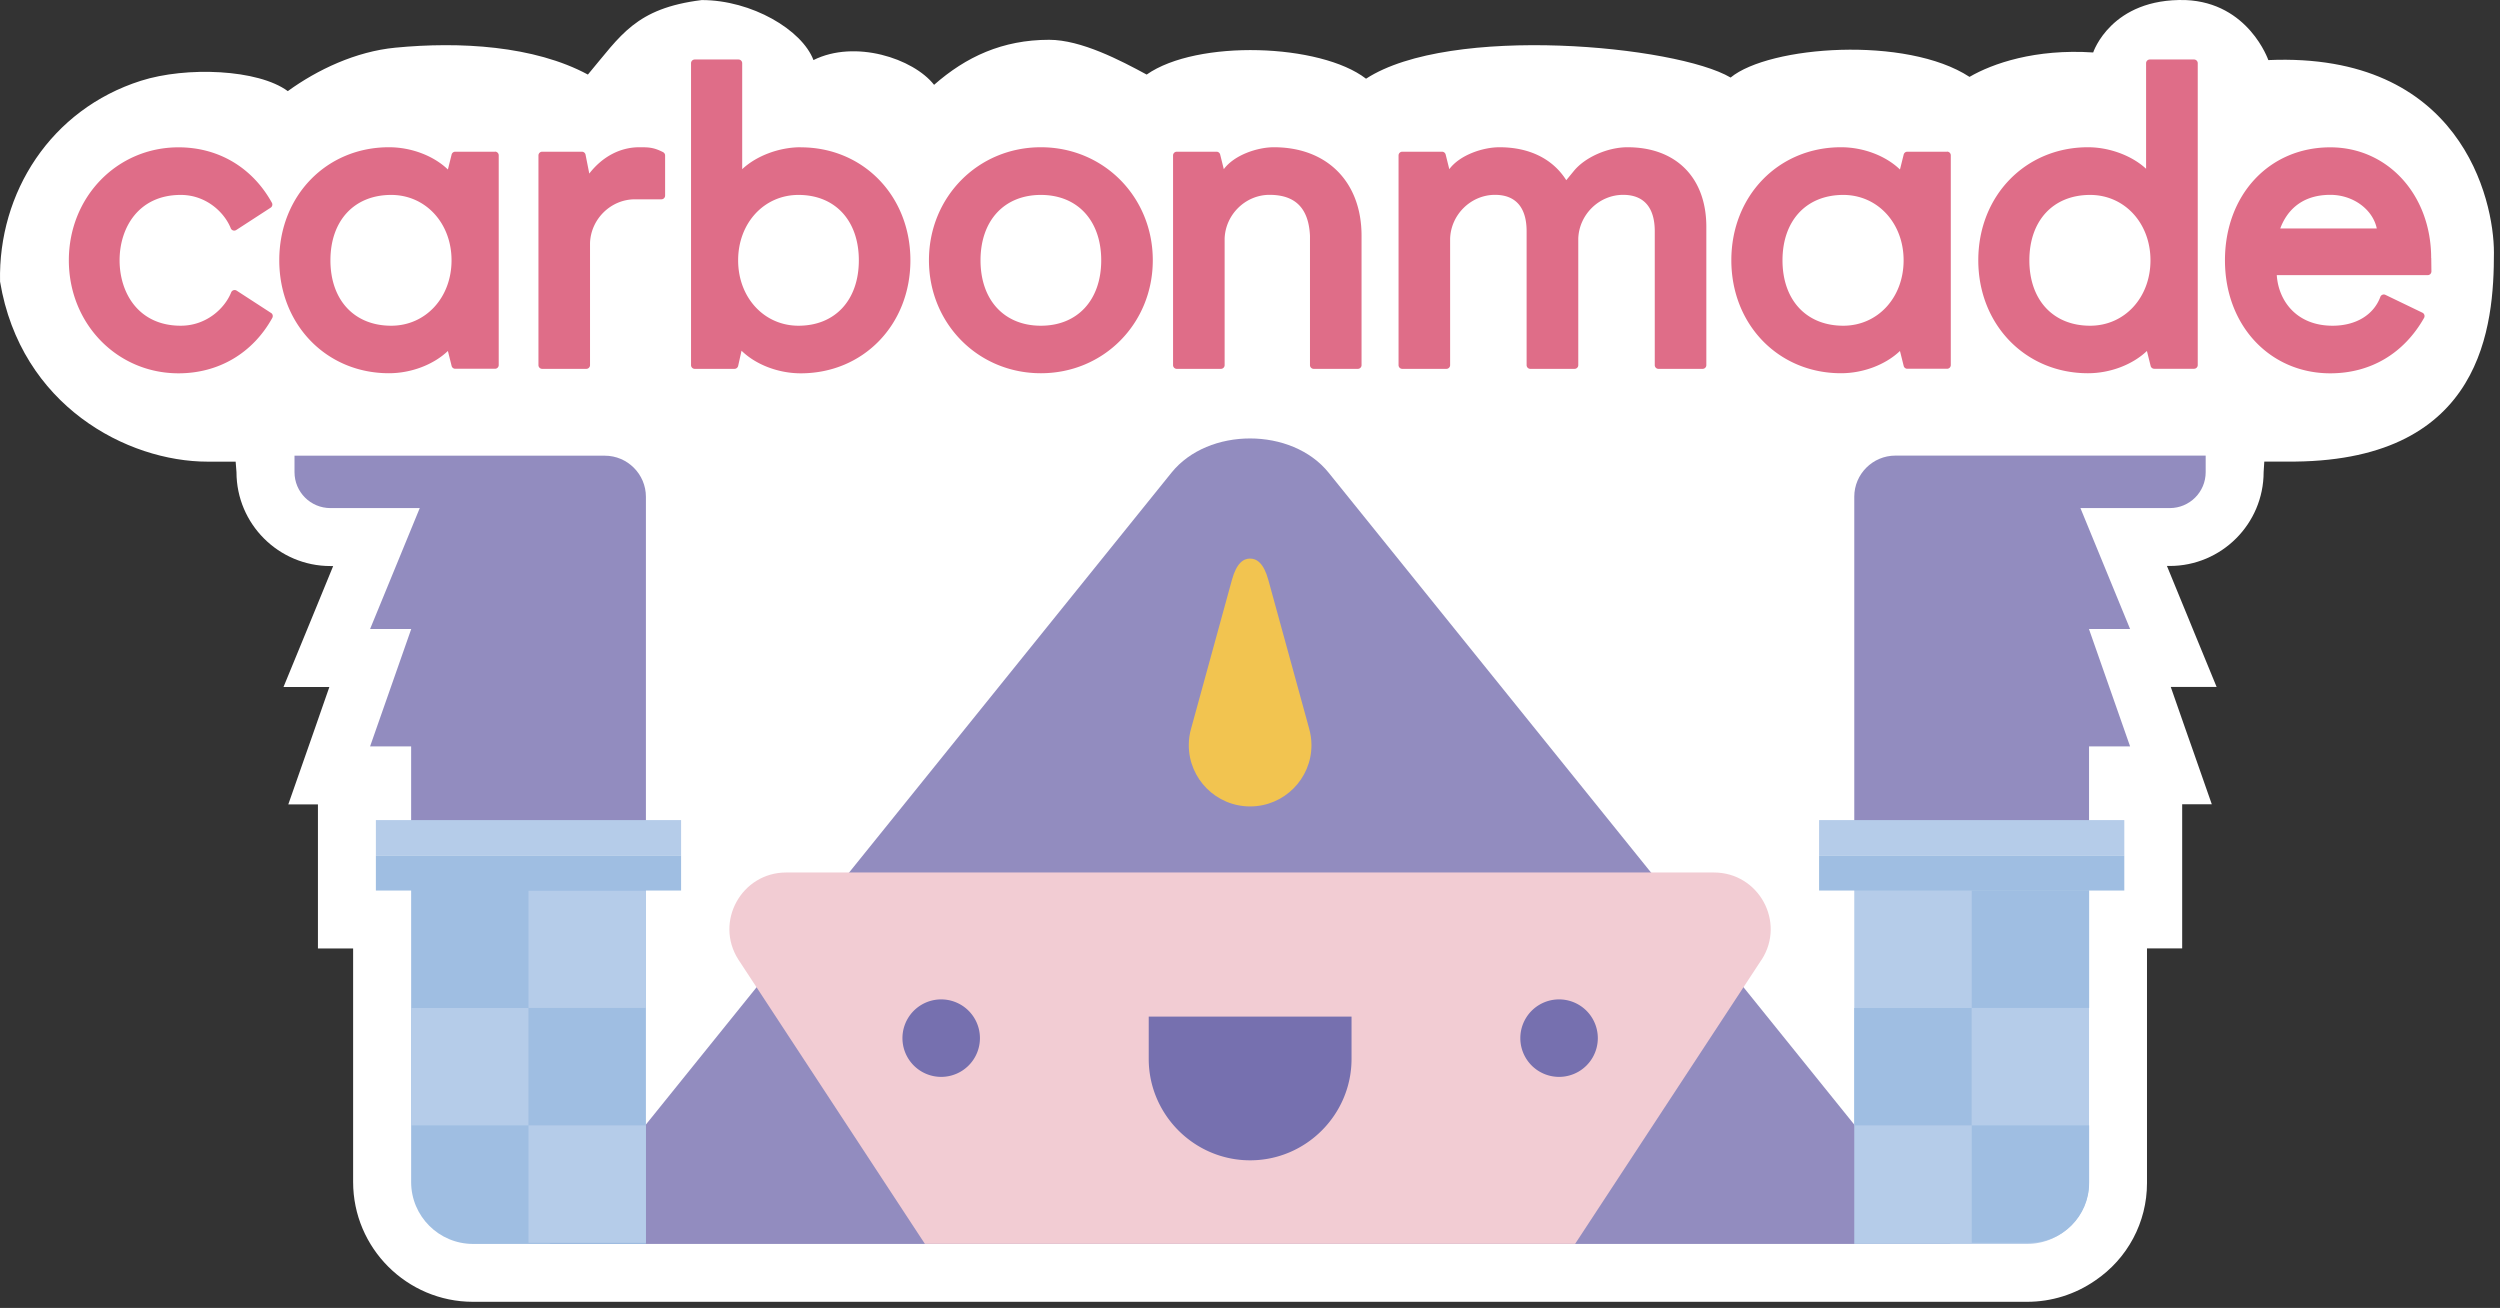
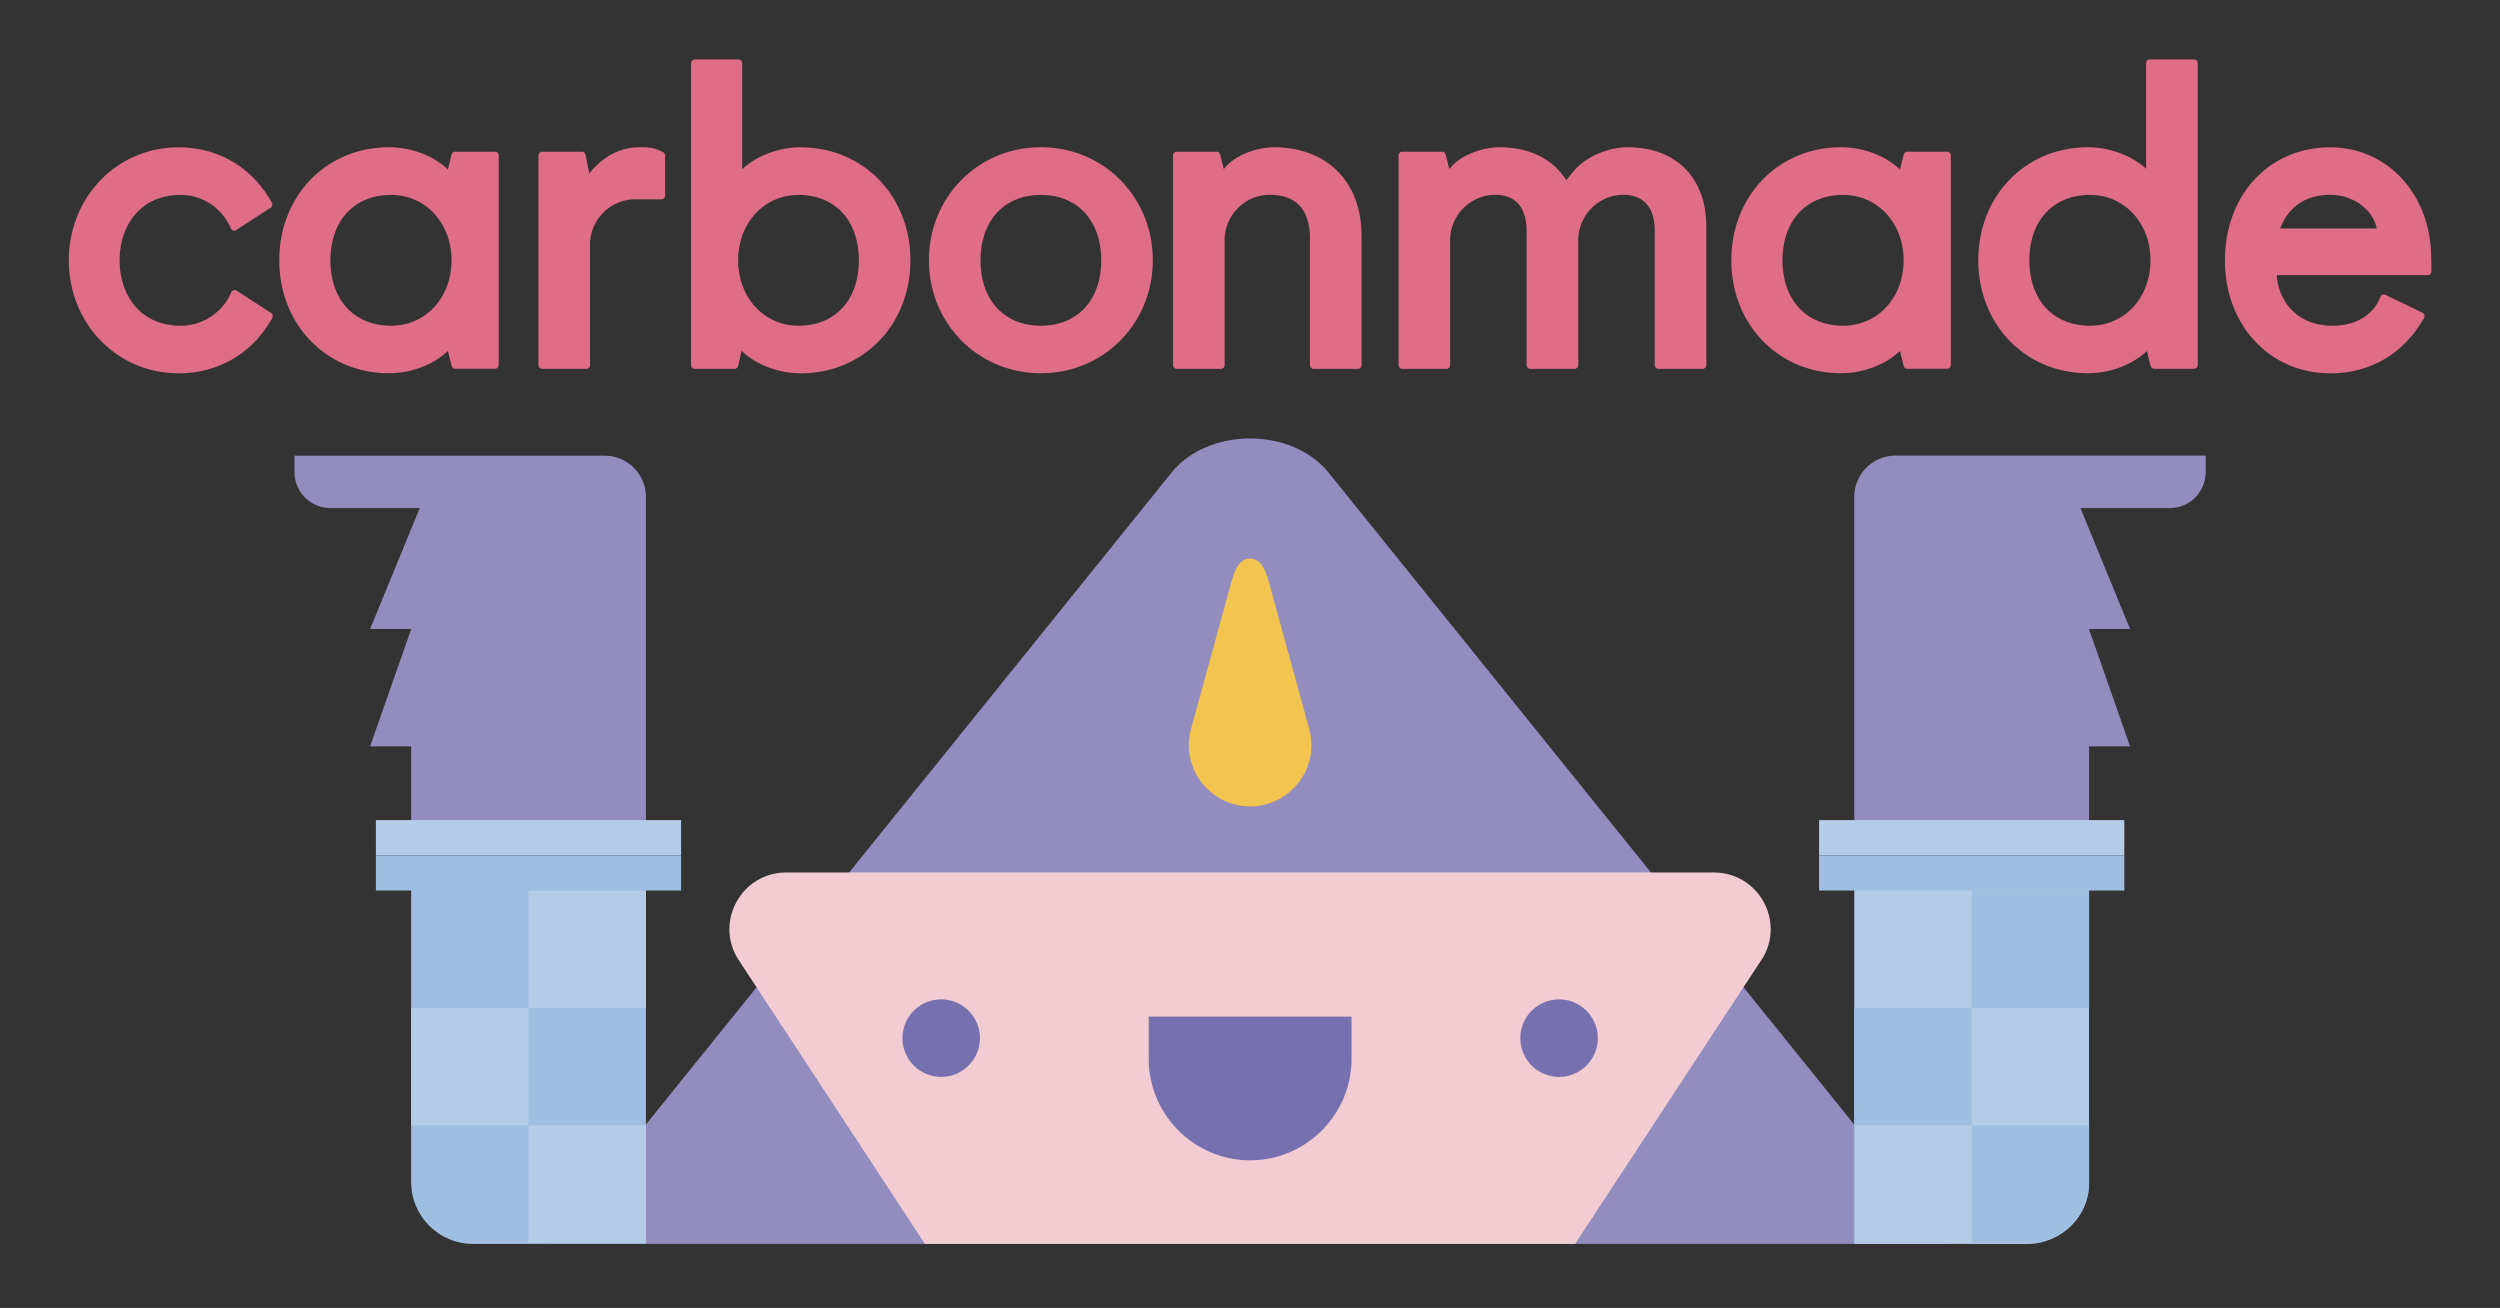
<svg xmlns="http://www.w3.org/2000/svg" width="302" height="158" fill="none">
  <rect width="100%" height="100%" fill="#333333" stroke="none" />
-   <path fill="#fff" d="M274.017 7.267s-2.38-6.95-10-7.26c-9-.25-11.16 6.33-11.16 6.33-7.01-.46-12.15 1.33-14.94 2.95-7.62-4.98-24.19-3.76-28.86.08-6.54-3.86-33.87-6.47-44.04.14-5.5-4.25-20.4-4.77-26.5-.5-3.14-1.7-7.9-4.2-11.78-4.2-5.64 0-10.04 2.05-13.9 5.44-2.52-3.2-9.57-5.49-14.57-2.99-1.38-3.65-7.46-7.25-13.5-7.25-8 1-9.75 4.25-13.75 9-6.5-3.5-15.5-4-23.25-3.25-4.79.46-9.43 2.66-13 5.25-3.59-2.65-12.25-3-17.75-1.25-10.89 3.47-17.25 13.51-17.01 24.26 2.5 15 15.36 21.75 25.08 21.75h3.38c.06.8.1 1.27.1 1.27 0 6.25 5.09 11.34 11.34 11.34h.34l-2.03 4.95-3.97 9.66h5.54l-1.7 4.87-3.26 9.31h3.58v17.41h4.25v28.2c0 7.99 6.5 14.48 14.48 14.48h187.73c2.95 0 5.8-.89 8.23-2.57 3.92-2.65 6.26-7.04 6.26-11.77v-28.35h4.25v-17.41h3.58l-3.26-9.31-1.7-4.87h5.54l-3.97-9.66-2.03-4.95h.34c6.25 0 11.34-5.09 11.34-11.34l.08-1.27h3.74c22.75-.25 24-16.5 24-25.25 0-6.42-4-24.25-27.25-23.25v.01z" />
  <path fill="#928CBF" d="m66.397 150.267 75.119-93.17c4.44-5.51 14.54-5.51 18.98 0l75.12 93.17H66.396z" />
  <path fill="#F2CCD3" d="M212.815 115.917c2.91-4.55-.36-10.52-5.78-10.52H94.975c-5.41 0-8.69 5.97-5.78 10.52l22.53 34.34h78.55l22.53-34.34h.01z" />
  <path fill="#7670AF" d="M113.696 130.087a4.68 4.68 0 1 0 0-9.36 4.68 4.68 0 0 0 0 9.36zm74.64 0a4.68 4.68 0 1 0 0-9.36 4.68 4.68 0 0 0 0 9.36zm-25.07-7.28v5.11c0 6.74-5.51 12.25-12.25 12.25s-12.25-5.51-12.25-12.25v-5.11h24.51-.01z" />
  <path fill="#9FBEE2" d="M78.026 150.267h-20.88c-4.13 0-7.48-3.35-7.48-7.48v-39.32h28.36v46.8z" />
  <path fill="#B5CCE9" d="M78.026 107.577h-14.18v14.18h14.18v-14.18zm-14.19 14.19h-14.18v14.18h14.18v-14.18zm14.19 14.18h-14.18v14.18h14.18v-14.18zm166.85 14.32h-20.88v-46.8h28.36v39.32c0 4.13-3.35 7.48-7.48 7.48z" />
  <path fill="#9FBEE2" d="M252.366 107.577h-14.18v14.18h14.18v-14.18zm-14.19 14.19h-14.18v14.18h14.18v-14.18zm.01 14.18h14.18v6.98c0 3.97-3.23 7.2-7.2 7.2h-6.98v-14.18z" />
  <path fill="#928CBF" d="M35.576 55.037v2c0 2.4 1.94 4.34 4.34 4.34h10.79l-6 14.61h4.97l-4.97 14.18h4.96v13.02h28.36v-43.17c0-2.74-2.23-4.97-4.97-4.97h-37.48v-.01zm230.87 0v2c0 2.4-1.94 4.34-4.34 4.34h-10.79l6 14.61h-4.97l4.97 14.18h-4.96v13.02h-28.36v-43.18c0-2.74 2.23-4.97 4.97-4.97h37.48z" />
  <path fill="#B5CCE9" d="M82.276 99.067h-36.87v4.25h36.87v-4.25zm174.34 0h-36.87v4.25h36.87v-4.25z" />
  <path fill="#9FBEE2" d="M82.276 103.327h-36.87v4.25h36.87v-4.25zm174.34 0h-36.87v4.25h36.87v-4.25z" />
  <path fill="#F2C450" d="m153.215 70.057 4.92 17.92c.18.64.29 1.32.29 2.03 0 4.09-3.32 7.41-7.41 7.41s-7.41-3.32-7.41-7.41c0-.7.1-1.38.29-2.03l4.92-17.92c.57-2.08 1.41-2.58 2.19-2.58s1.64.5 2.21 2.58z" />
  <path fill="#DF6D88" d="m32.746 37.807-4.16-2.7a.452.452 0 0 0-.66.21c-.77 1.94-3 4.03-6.09 4.03-5.11 0-7.39-3.97-7.39-7.9s2.29-7.9 7.39-7.9c3.05 0 5.27 2.09 6.04 4.03a.452.452 0 0 0 .66.21l4.16-2.7c.2-.13.26-.39.15-.59-2.35-4.26-6.46-6.7-11.28-6.7-7.43 0-13.25 6-13.25 13.65s5.82 13.65 13.25 13.65c4.85 0 8.98-2.44 11.33-6.7.11-.21.05-.47-.15-.59zm27.05-19.48h-4.8a.45.45 0 0 0-.44.34l-.45 1.81c-1.73-1.67-4.44-2.69-7.12-2.69-7.56 0-13.25 5.87-13.25 13.65s5.7 13.65 13.25 13.65c2.68 0 5.38-1.03 7.12-2.69l.45 1.81c.05.2.23.34.44.34h4.8c.25 0 .45-.2.45-.45v-25.33c0-.25-.2-.45-.45-.45v.01zm-5.25 13.12c0 4.51-3.13 7.9-7.29 7.9-4.46 0-7.34-3.1-7.34-7.9 0-4.8 2.88-7.9 7.34-7.9 4.15 0 7.29 3.4 7.29 7.9zm25.549-13.07c-1.16-.59-1.77-.59-2.87-.59-2.31 0-4.46 1.14-6.04 3.18l-.45-2.28a.45.45 0 0 0-.44-.36h-4.8c-.25 0-.45.2-.45.45v25.33c0 .25.2.45.45.45h5.33c.25 0 .45-.2.45-.45v-14.75c.1-2.91 2.53-5.28 5.42-5.28h3.2c.25 0 .45-.2.45-.45v-4.85c0-.17-.1-.32-.25-.4zm16.632-.59c-2.61 0-5.36 1.04-7.07 2.65v-12.8c0-.25-.2-.45-.45-.45h-5.28c-.25 0-.45.2-.45.45v36.47c0 .25.2.45.45.45h4.8c.21 0 .39-.15.44-.35l.41-1.84c1.73 1.69 4.46 2.73 7.15 2.73 7.56 0 13.25-5.87 13.25-13.65s-5.7-13.65-13.25-13.65v-.01zm7.02 13.66c0 4.8-2.86 7.9-7.29 7.9-4.15 0-7.29-3.4-7.29-7.9s3.13-7.9 7.29-7.9c4.43 0 7.29 3.1 7.29 7.9zm21.99-13.66c-7.58 0-13.52 6-13.52 13.65s5.94 13.65 13.52 13.65c7.58 0 13.52-6 13.52-13.65s-5.94-13.65-13.52-13.65zm0 21.56c-4.43 0-7.29-3.1-7.29-7.9 0-4.8 2.86-7.9 7.29-7.9s7.29 3.1 7.29 7.9c0 4.8-2.86 7.9-7.29 7.9zm28.158-21.56c-2.03 0-4.81.95-6.06 2.65l-.44-1.77a.45.45 0 0 0-.44-.34h-4.8c-.25 0-.45.2-.45.45v25.33c0 .25.2.45.45.45h5.33c.25 0 .45-.2.45-.45v-15.29c.1-2.91 2.53-5.28 5.42-5.28 3.13 0 4.73 1.62 4.89 4.94v15.63c0 .25.2.45.45.45h5.33c.25 0 .45-.2.45-.45v-15.63c0-6.49-4.15-10.69-10.59-10.69h.01zm42.71 0c-2.39 0-5.12 1.2-6.48 2.86l-.92 1.12c-1.62-2.57-4.45-3.98-8.07-3.98-2.03 0-4.81.95-6.06 2.65l-.44-1.77a.45.45 0 0 0-.44-.34h-4.8c-.25 0-.45.2-.45.45v25.33c0 .25.2.45.45.45h5.33c.25 0 .45-.2.45-.45v-15.29c.1-2.91 2.53-5.28 5.42-5.28 2.5 0 3.82 1.52 3.82 4.4v16.17c0 .25.2.45.45.45h5.34c.25 0 .45-.2.45-.45v-15.29c.1-2.91 2.53-5.28 5.42-5.28 2.5 0 3.82 1.52 3.82 4.4v16.17c0 .25.2.45.45.45h5.33c.25 0 .45-.2.45-.45v-16.71c0-5.93-3.65-9.61-9.52-9.61zm38.601.54h-4.8a.45.45 0 0 0-.44.34l-.45 1.81c-1.73-1.67-4.44-2.69-7.12-2.69-7.56 0-13.25 5.87-13.25 13.65s5.7 13.65 13.25 13.65c2.68 0 5.38-1.03 7.12-2.69l.45 1.81c.05.2.23.34.44.34h4.8c.25 0 .45-.2.45-.45v-25.33c0-.25-.2-.45-.45-.45v.01zm-5.25 13.12c0 4.51-3.13 7.9-7.29 7.9-4.46 0-7.34-3.1-7.34-7.9 0-4.8 2.88-7.9 7.34-7.9 4.15 0 7.29 3.4 7.29 7.9zm35.071-24.26h-5.33c-.25 0-.45.2-.45.45v12.75c-1.72-1.59-4.43-2.6-7.02-2.6-7.56 0-13.25 5.87-13.25 13.65s5.7 13.65 13.25 13.65c2.68 0 5.38-1.03 7.12-2.69l.45 1.81c.05.2.23.34.44.34h4.8c.25 0 .45-.2.45-.45V7.637c0-.25-.2-.45-.45-.45h-.01zm-5.25 24.26c0 4.51-3.13 7.9-7.29 7.9-4.46 0-7.34-3.1-7.34-7.9 0-4.8 2.88-7.9 7.34-7.9 4.15 0 7.29 3.4 7.29 7.9zm33.908-.27c0-7.63-5.24-13.38-12.19-13.38-7.37 0-12.72 5.74-12.72 13.65s5.47 13.65 12.72 13.65c4.86 0 8.88-2.38 11.33-6.69a.454.454 0 0 0-.19-.63l-4.48-2.16a.451.451 0 0 0-.36-.01c-.12.05-.21.14-.25.26-.81 2.18-2.96 3.48-5.77 3.48-4.42 0-6.55-3.09-6.74-6.11h18.23c.12 0 .24-.05.32-.13.08-.09.13-.2.13-.32l-.02-1.61h-.01zm-12.18-7.64c2.75 0 5.12 1.75 5.61 4.06h-11.66c.64-1.73 2.22-4.06 6.05-4.06z" />
</svg>